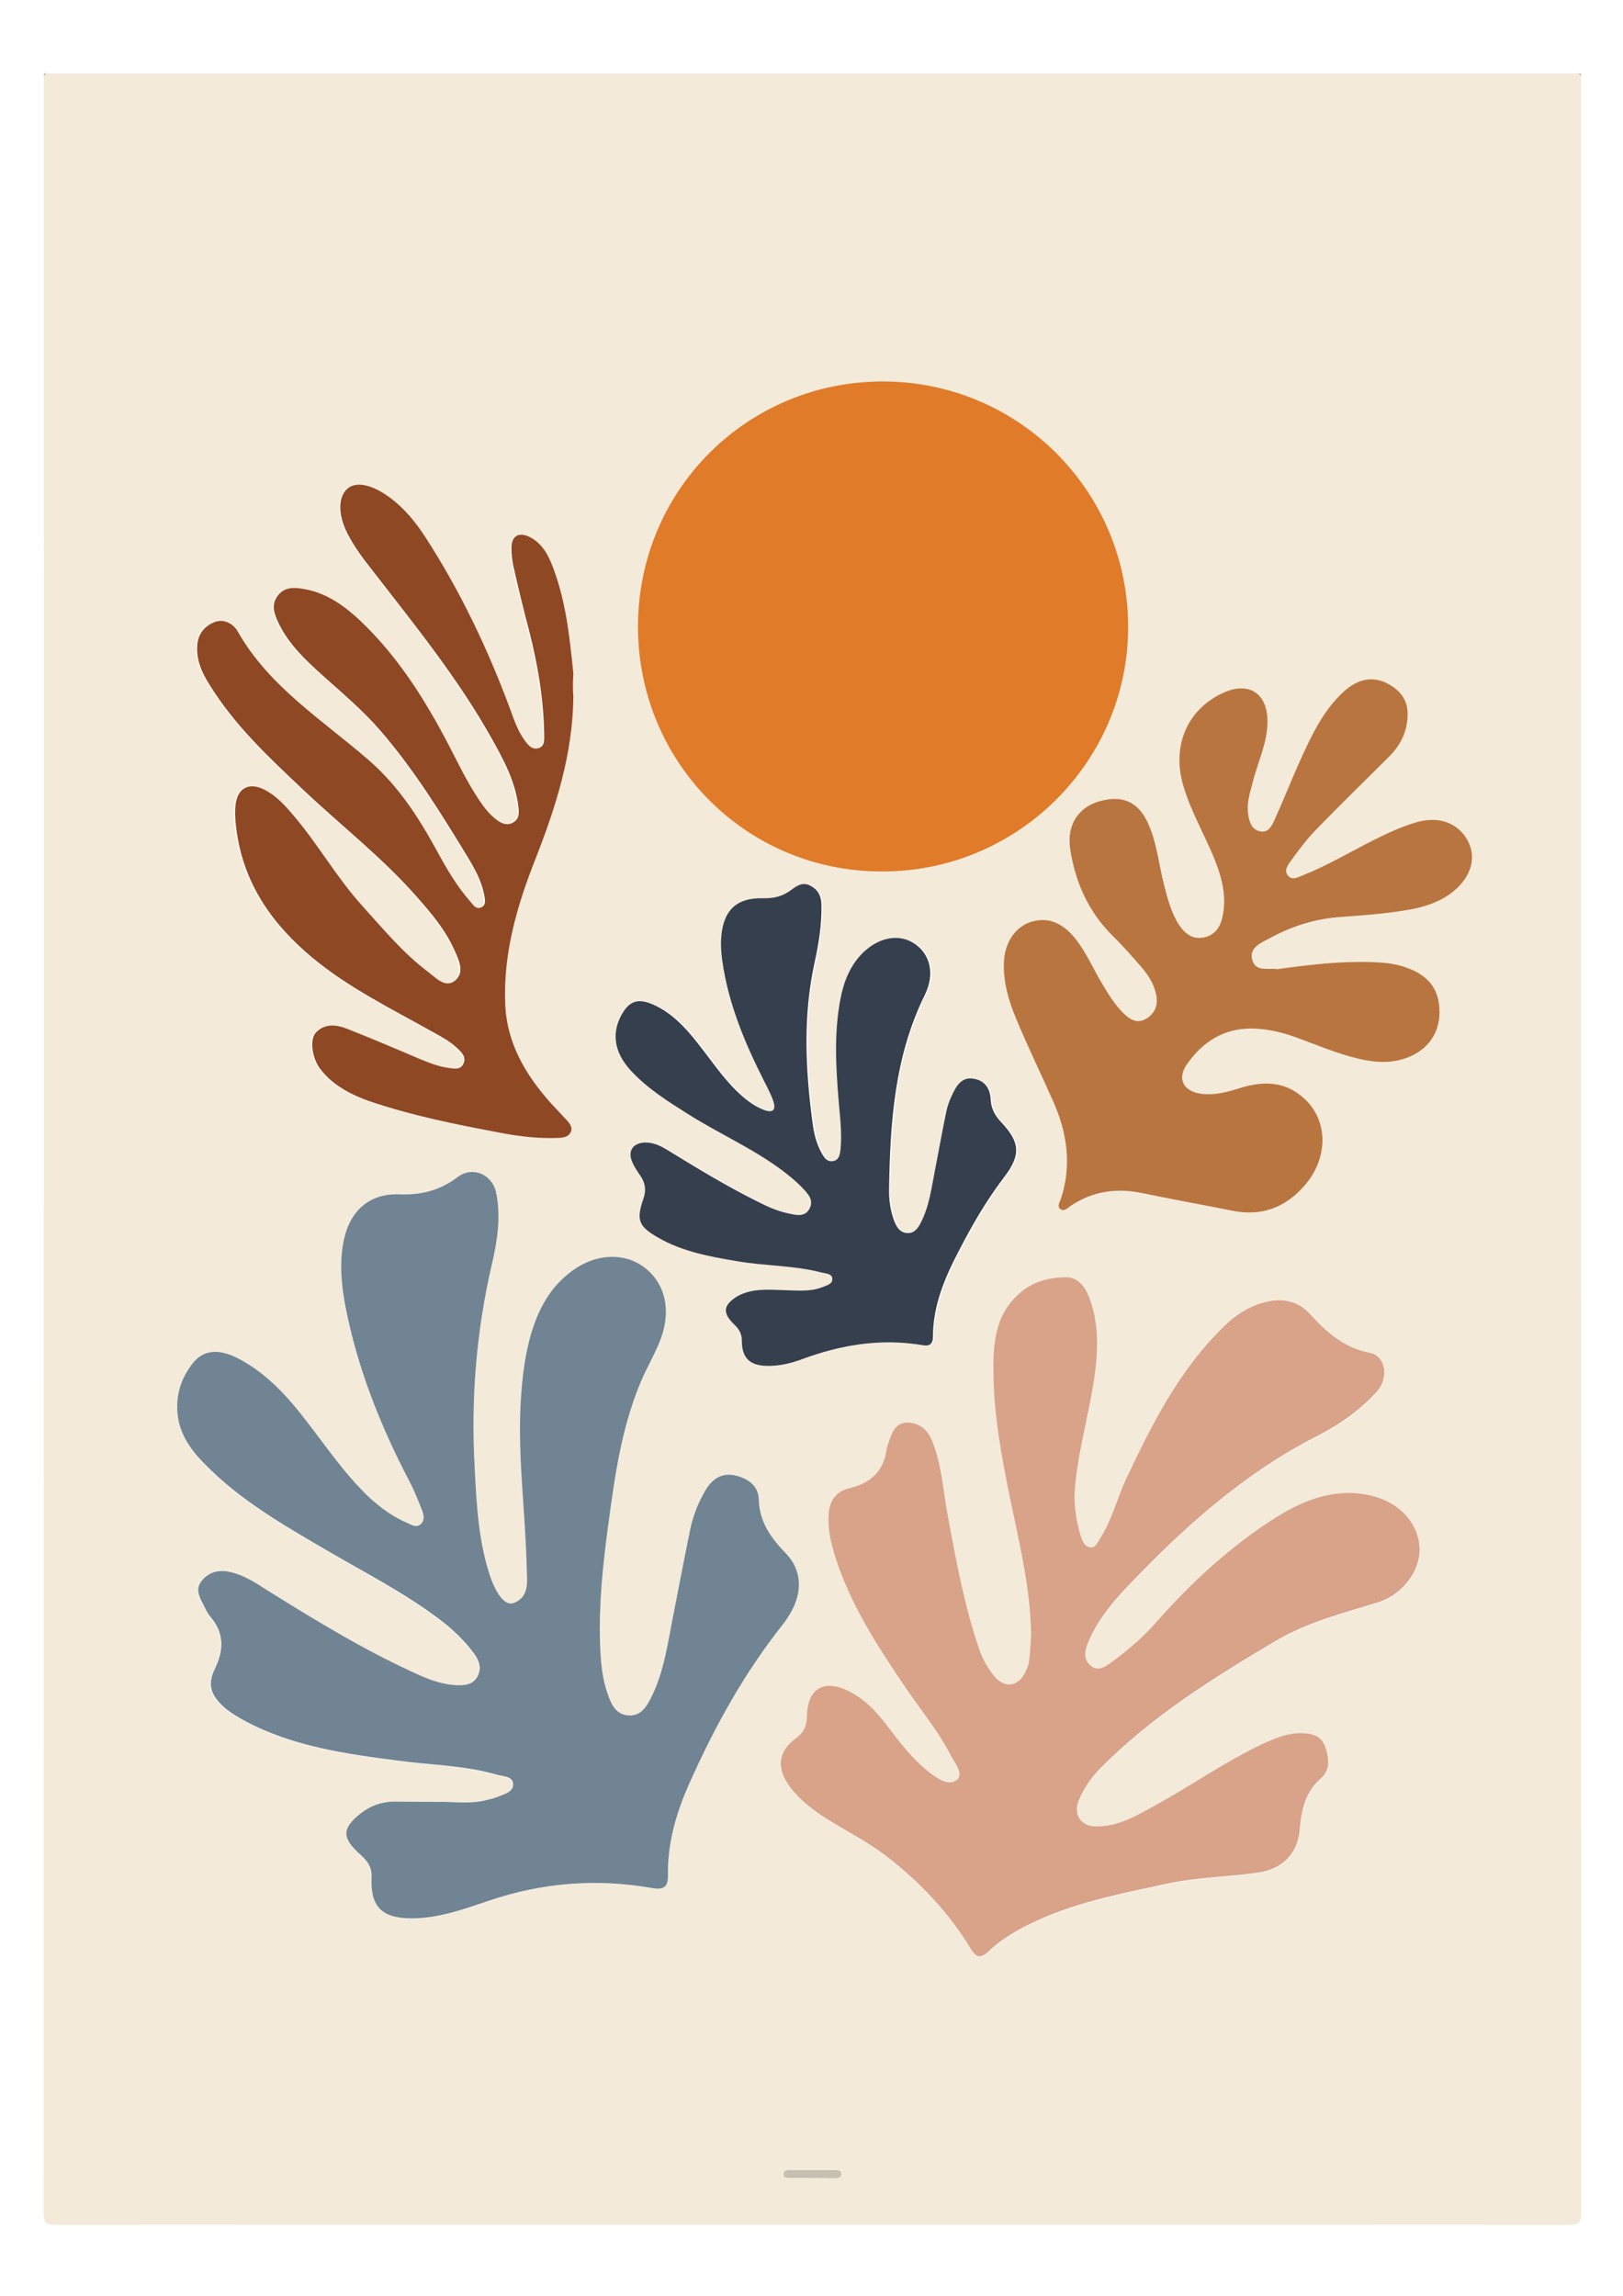
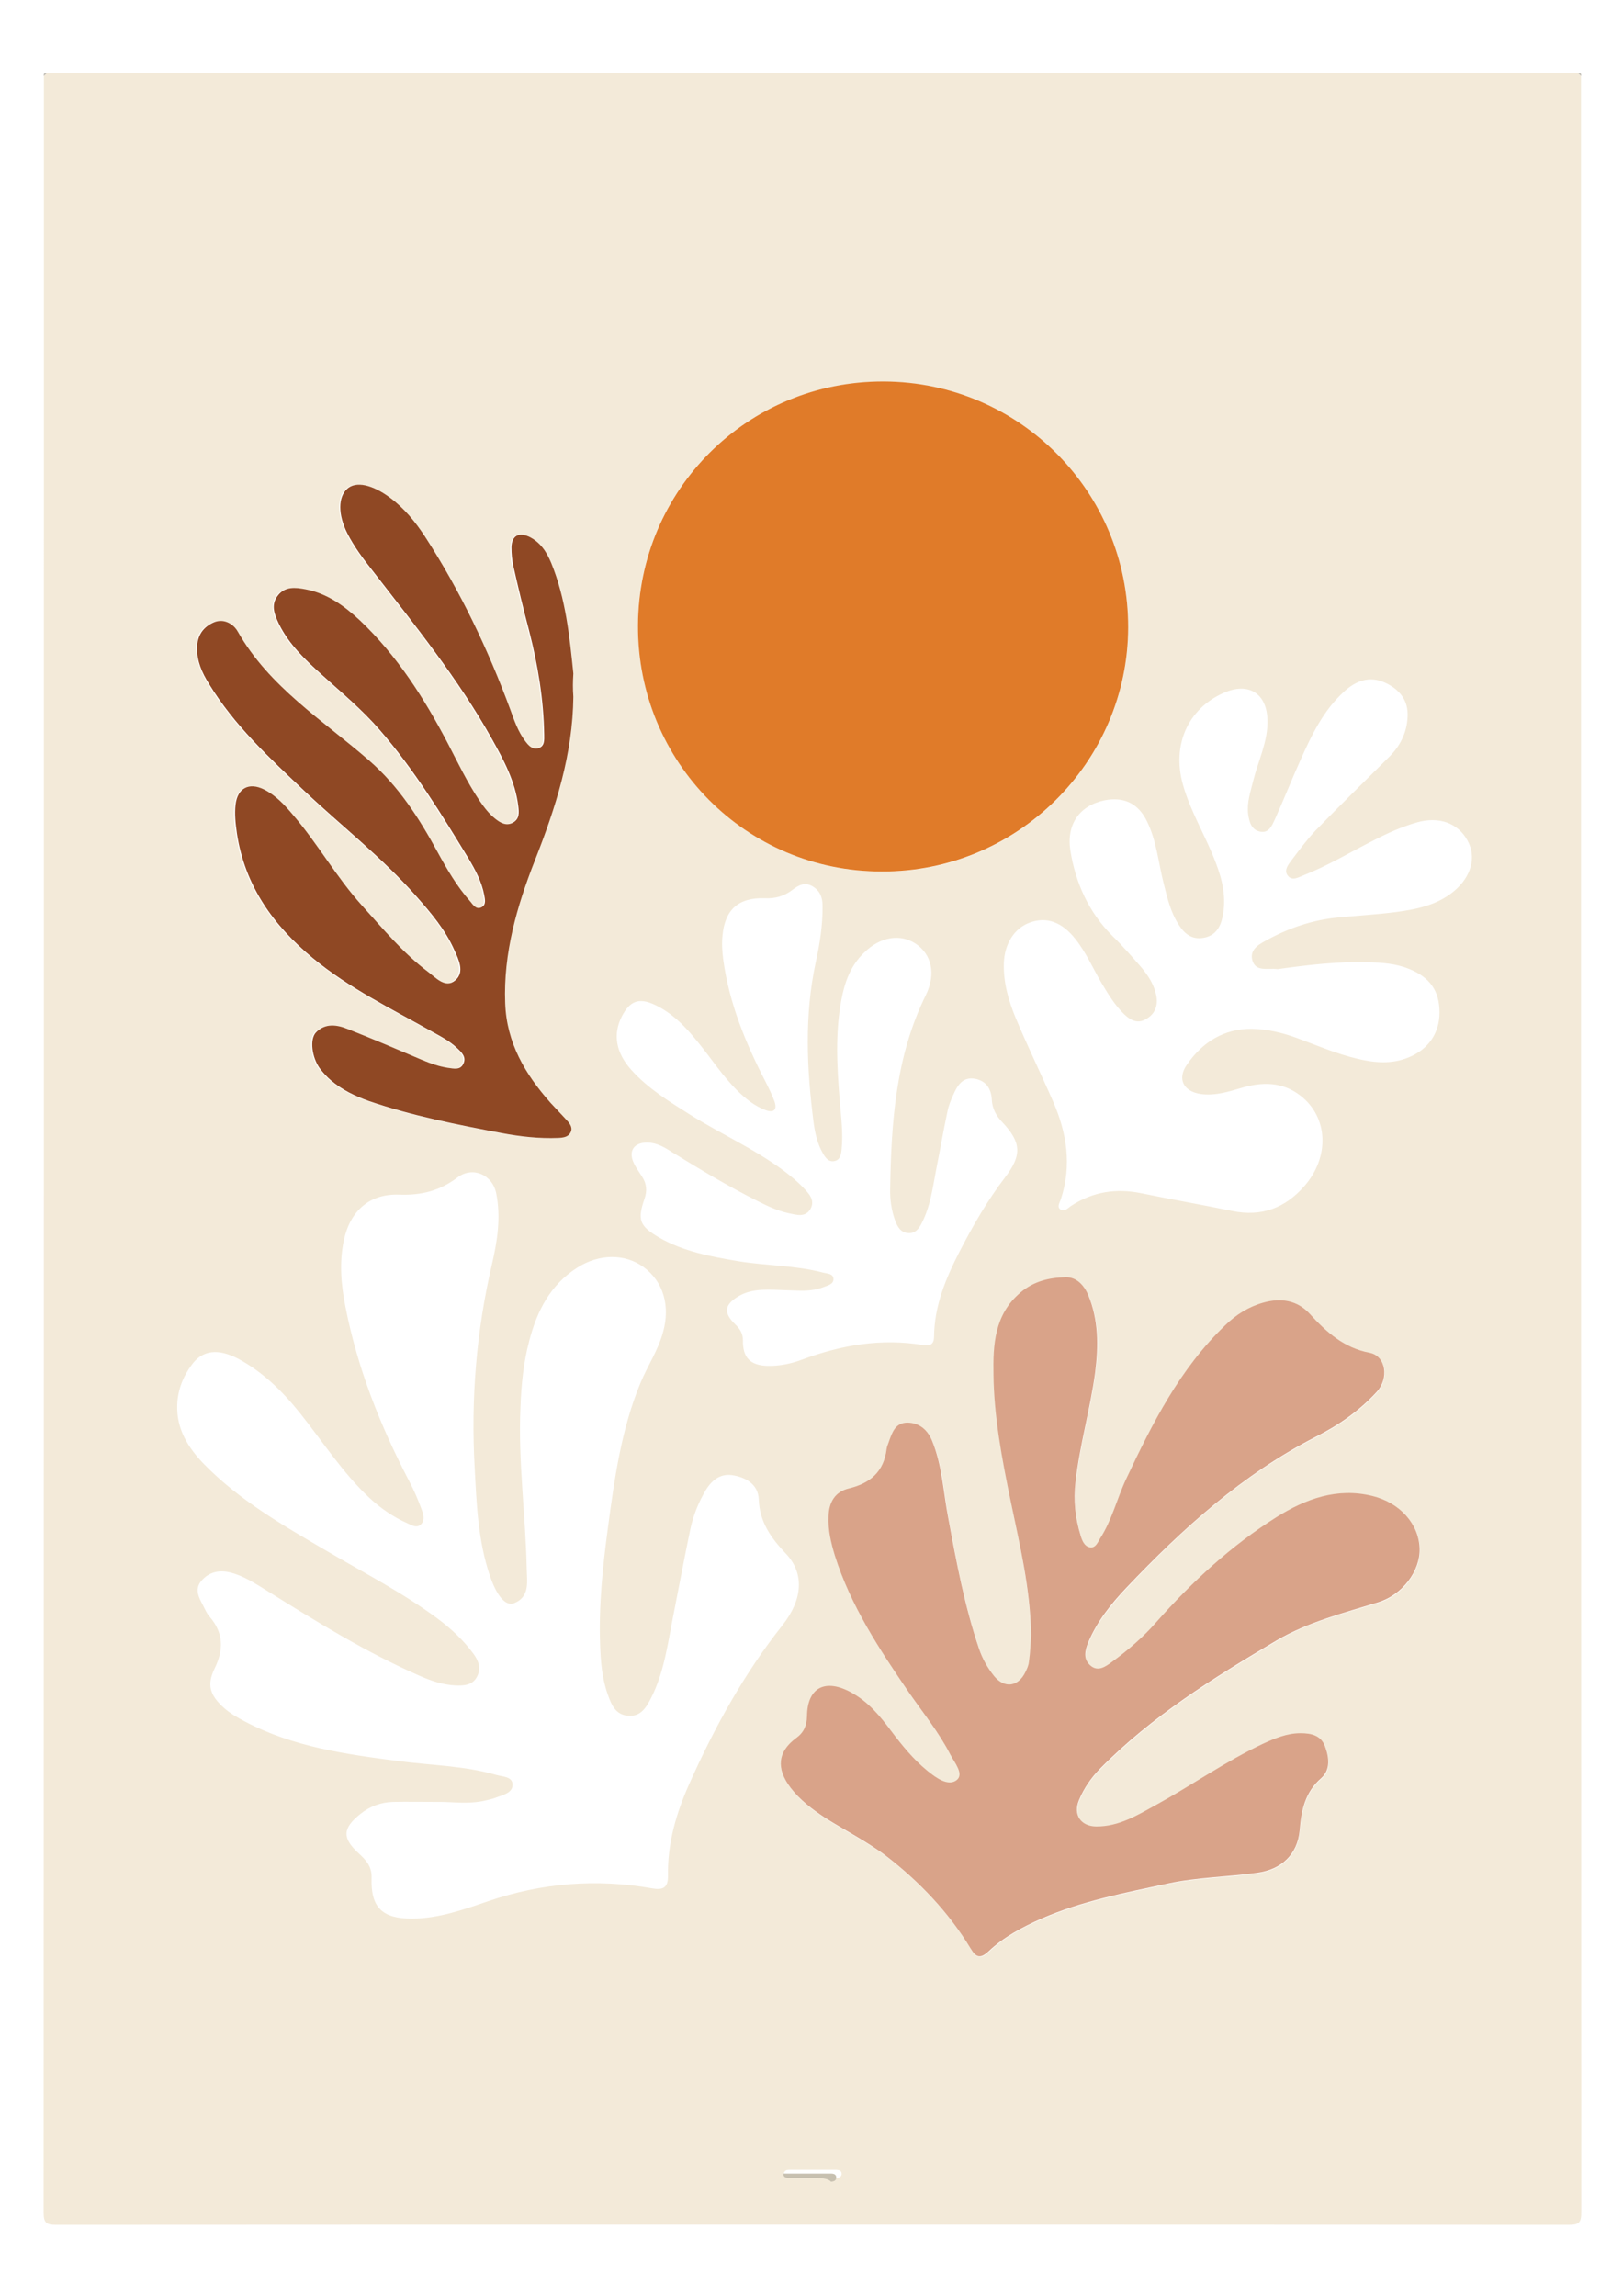
<svg xmlns="http://www.w3.org/2000/svg" id="Слой_1" x="0px" y="0px" viewBox="0 0 595.3 841.9" style="enable-background:new 0 0 595.3 841.9;" xml:space="preserve">
  <style type="text/css"> .st0{fill:#F3EAD9;} .st1{fill:#C1BDB5;} .st2{fill:#708493;} .st3{fill:#D9A389;} .st4{fill:#E07B29;} .st5{fill:#B9753F;} .st6{fill:#8F4824;} .st7{fill:#353F4D;} .st8{fill:#C7C0B0;} </style>
  <path class="st0" d="M579.9,27.9c0,261.1,0,522.2,0.1,783.4c0,3.7-0.8,4.6-4.6,4.6c-184.9-0.1-369.9-0.1-554.8,0 c-3.7,0-4.6-0.8-4.6-4.6c0.1-261.1,0.1-522.2,0.1-783.4c0.3-0.3,0.7-0.7,1-1c187.3,0,374.5,0,561.8,0 C579.2,27.3,579.6,27.6,579.9,27.9z M160.6,660.8c-6.4,0-11.4-0.1-16.4,0c-4.4,0.1-8.5,1.6-12,4.4c-6.6,5.3-6.8,8.8-0.6,14.5 c2.6,2.4,4.8,4.7,4.7,8.8c-0.4,10.9,3.8,15.1,14.7,15.1c9.8,0,19-3.3,28.1-6.4c19.6-6.7,39.7-8.3,60.1-4.7c4,0.7,5.9-0.2,5.8-4.7 c-0.2-11.9,3.1-23.1,7.9-33.8c9.2-20.6,20-40.2,34.1-58c7.5-9.5,8.1-19.1,1.2-26.3c-5.5-5.8-9.6-11.6-9.9-19.9 c-0.2-5.1-4.2-7.8-9-8.7c-4.7-1-8,1.4-10.4,5.3c-2.7,4.5-4.6,9.3-5.7,14.4c-2.1,10.1-4,20.2-6,30.4c-2.2,10.8-3.4,21.8-8.5,31.7 c-1.7,3.3-3.7,6.6-8.1,6.3c-4.7-0.2-6.3-3.9-7.6-7.6c-2.2-6-2.7-12.4-2.9-18.7c-0.5-14.4,1-28.6,2.9-42.8c2.4-18,4.9-36,11.9-52.9 c2.6-6.3,6.5-12,8.3-18.7c2.7-9.6,0.1-18.5-7.1-23.8c-6.8-5-16.3-5-24.4,0.2c-9.9,6.3-14.8,16-17.6,26.9c-2.1,7.9-2.9,16-3.2,24.2 c-0.9,19.9,1.9,39.6,2.3,59.4c0.1,4.6,1.2,10.2-4.6,12.5c-3.2,1.3-6.5-2.8-9-10.3c-4.3-12.8-4.8-26.2-5.5-39.4 c-1.4-25.1,0.6-49.9,6.3-74.4c2-8.5,3.4-17.4,1.6-26.2c-1.4-6.9-8.7-10-14.2-5.8c-6.5,4.9-13.3,6.6-21.4,6.3 c-10.9-0.4-18,6-20.3,16.8c-1.7,8.2-1,16.3,0.6,24.3c4.4,22.6,12.8,43.7,23.4,64c1.8,3.4,3.3,6.9,4.6,10.5c0.6,1.6,1.2,3.7-0.2,5.2 c-1.6,1.7-3.5,0.4-5.1-0.3c-5.2-2.3-9.8-5.5-14-9.4c-9.8-9.2-17-20.5-25.3-30.9c-6.4-8-13.6-15.1-22.7-20c-7.3-3.8-13-3.3-17,2.1 c-3.2,4.3-5.2,9.2-5.4,14.8c-0.3,8.9,4,15.7,9.8,21.7c13.1,13.4,29.2,22.6,45.1,31.9c13.6,8,27.7,15.2,40.5,24.7 c5,3.7,9.5,7.9,13.2,12.9c1.8,2.4,3,5.3,1.4,8.4c-1.6,3.2-4.7,3.4-7.8,3.3c-4.7-0.2-9.1-1.7-13.4-3.6c-19.6-8.6-37.7-19.8-55.8-31.1 c-4.4-2.7-8.7-5.6-13.8-6.8c-4-0.9-7.6-0.1-10.4,3.2c-2.5,3-0.9,6,0.6,8.8c0.8,1.5,1.4,3.1,2.5,4.3c5.1,5.9,5.2,12.1,1.8,19 c-2.9,6-1.7,9.7,3.2,14.2c2.4,2.2,5.1,3.7,7.9,5.2c17.6,9.3,36.9,12,56.2,14.5c12,1.6,24.3,1.7,36,5.1c2.3,0.7,5.9,0.5,6,3.5 c0.1,3-3.3,3.8-5.8,4.7c-1.2,0.5-2.5,0.8-3.8,1.1C172.1,661.8,165.6,660.7,160.6,660.8z M378.2,599.6c-0.2,2.7-0.3,6.4-0.7,10 c-0.1,1.3-0.7,2.6-1.3,3.8c-2.6,5.4-7.7,6.1-11.5,1.4c-2.4-3-4.3-6.4-5.5-10c-5.3-15.6-8.3-31.8-11.3-48c-1.7-9.4-2.1-19.2-5.9-28.2 c-1.6-3.9-4.5-6.7-9-6.7c-4.5-0.1-5.7,3.4-6.8,6.8c-0.3,0.9-0.8,1.9-0.9,2.9c-1,8.2-5.9,12.6-13.7,14.4c-5.3,1.2-7.4,5.2-7.6,10.4 c-0.1,4.9,0.9,9.6,2.3,14.2c5.8,18.5,16.4,34.5,27.2,50.3c5.2,7.5,11,14.6,15.2,22.8c1.5,2.9,5.1,7.1,2.3,9.3 c-3.1,2.4-7.5-0.9-10.6-3.3c-5.2-4.2-9.4-9.4-13.4-14.7c-4.1-5.5-8.4-10.7-14.6-14.1c-9.6-5.3-16.1-1.8-16.3,8.7c0,3.4-1.1,5.9-4,8 c-6.8,5-7.3,11.2-2.1,18.1c3.5,4.6,7.9,8,12.7,11.1c7.4,4.8,15.4,8.7,22.4,14c12.3,9.5,23,20.7,31.1,34.1c2,3.3,3.6,3.6,6.5,0.9 c5.6-5.3,12.4-9,19.4-12c14.9-6.5,30.7-9.5,46.5-12.9c10.8-2.3,21.8-2.4,32.6-3.9c9-1.2,14.8-6.8,15.6-15.5c0.6-7.3,1.9-14,7.9-19.2 c3.5-3,2.9-7.7,1.4-11.7c-1.5-4-5.1-4.8-9-4.8c-5,0-9.4,1.9-13.8,3.9c-13.6,6.3-25.9,15.1-39,22.3c-7,3.8-13.8,8.2-22.2,8 c-5.6-0.1-8.4-4.2-6.3-9.5c1.8-4.4,4.3-8.2,7.7-11.6c19-19.3,41.7-33.4,64.8-47.1c11.6-6.9,24.5-10.1,37.3-14 c9.1-2.8,15.4-11.6,15.2-19.6c-0.2-9.1-7.2-16.9-17.3-19.4c-13-3.2-24.5,1-35.1,7.7c-16.7,10.5-31.1,23.8-44.2,38.6 c-4.9,5.5-10.4,10.3-16.3,14.6c-2.3,1.7-5,3.6-7.7,1.4c-2.9-2.3-2.2-5.5-0.9-8.7c3.2-7.7,8.4-14,13.9-19.9 c20.5-21.7,42.5-41.6,69.5-55.4c8.3-4.2,16-9.5,22.4-16.5c4.5-5,3.4-13.1-2.6-14.3c-9.6-1.9-15.9-7.6-22-14.3 c-4.6-5.1-10.6-5.9-17-4.1c-5.4,1.5-10,4.5-14,8.3c-16.6,15.9-26.8,35.9-36.3,56.3c-3.4,7.2-5.2,15.1-9.6,21.9 c-0.9,1.5-1.7,3.7-3.9,3.2c-2-0.4-2.7-2.4-3.2-4.2c-2-6.4-2.7-13-1.9-19.7c1.5-13.6,5.4-26.7,7.2-40.2c1.3-9.6,1.4-19.3-2.6-28.5 c-1.6-3.7-4.4-6.5-8.2-6.4c-6,0.1-11.7,1.5-16.6,5.6c-9.5,8.1-10.1,19.4-9.9,30.2c0.3,15.4,3.1,30.7,6.2,45.8 C373.9,566.1,377.8,582.1,378.2,599.6z M234,229.4c-0.2,49.9,39.6,90.1,89.4,90.3c49.7,0.2,90.3-40.1,90.4-89.5 c0.1-49.7-39.9-90-89.6-90.2C274.2,139.7,234.1,179.5,234,229.4z M468.6,355.4c-3.6-0.5-8.1,1.2-9.3-3.4c-1-4.2,3.1-6,6-7.6 c7.8-4.2,16.2-7,25.1-7.9c7.1-0.7,14.3-1.1,21.4-2c7.6-1,15.2-2.5,21.4-7.6c6.5-5.4,8.4-12.6,5.1-18.6c-3.5-6.5-10.5-9-18.6-6.7 c-5.6,1.6-10.9,4-16.1,6.7c-8.5,4.3-16.6,9.2-25.5,12.7c-1.8,0.7-4,2.1-5.6,0.3c-1.8-2,0-4.2,1.2-5.8c2.8-3.7,5.6-7.5,8.8-10.9 c8.9-9.2,18.1-18.1,27.2-27.2c4.3-4.3,6.7-9.7,6.6-15.7c-0.1-5.5-3.5-9.2-8.4-11.4c-5.8-2.6-10.8-0.5-15.1,3.5 c-7.4,6.8-11.7,15.7-15.7,24.7c-3.3,7.3-6.2,14.7-9.5,22c-1,2.1-2.1,5.1-5.3,4.5c-3.3-0.6-4.1-3.6-4.5-6.5 c-0.5-4.3,0.9-8.2,1.9-12.3c1.8-7.2,5.3-14.1,5.2-21.8c-0.1-10.1-6.9-14.4-16.1-10.3c-13.2,5.9-19,19.2-14.9,33.7 c2.8,10,8.4,18.9,12,28.5c2.5,6.4,4,13.1,2.5,20c-0.8,3.9-2.8,6.9-6.9,7.6c-4.2,0.8-7-1.4-9.1-4.7c-3-4.6-4.2-9.7-5.5-14.9 c-2-7.7-2.6-15.8-6.2-23.1c-3.2-6.6-8.5-9.1-15.6-7.7c-9.1,1.9-14,8.8-12.5,18.4c1.9,11.9,6.7,22.6,15.4,31.3 c3.7,3.6,7.1,7.5,10.5,11.4c2.7,3.2,5,6.7,5.7,11c0.5,3.5-0.7,6.3-3.8,8.1c-3.2,1.9-5.8,0.4-8.1-1.8c-3.4-3.3-5.8-7.3-8.2-11.3 c-3.2-5.4-5.7-11.3-9.7-16.3c-4.9-6.2-10.5-8.2-16.6-6c-5.7,2-9.4,7.8-9.6,15c-0.2,7,1.7,13.6,4.3,19.9c4.3,10.3,9.2,20.3,13.7,30.6 c5.1,11.6,7,23.6,2.9,36c-0.4,1.2-1.5,2.7-0.2,3.7c1.5,1.1,2.8-0.5,4-1.3c8-5.2,16.5-6.5,25.8-4.6c11.1,2.3,22.2,4.2,33.3,6.5 c10.7,2.2,19.4-1.1,26.4-9.1c9.4-10.7,8.8-25.3-1.4-33.2c-6.7-5.2-14.2-5.1-21.8-2.8c-4.8,1.4-9.6,2.9-14.7,2.2 c-6.4-0.9-8.8-5.5-5.2-10.7c5.7-8.3,13.6-13.3,23.9-13.2c5.6,0.1,11.2,1.4,16.6,3.4c7.3,2.7,14.5,5.8,22.2,7.6 c6.3,1.5,12.5,2,18.6-0.5c7.2-2.9,11.4-8.8,11.4-16.5c0-7.9-3.5-12.9-11.2-16c-4.7-1.9-9.7-2.3-14.7-2.4 C490.7,352.5,479.5,353.9,468.6,355.4z M210.3,255.5c-0.1-2.8-0.1-5.7-0.4-8.5c-1.4-13.8-2.8-27.5-8.1-40.5c-1.7-4.1-4-7.8-8.2-9.7 c-3.8-1.8-6.2-0.3-6.4,3.9c-0.1,2.3,0.1,4.7,0.7,6.9c1.8,8,3.8,15.9,5.8,23.8c3.3,12.5,5.3,25.1,5.5,38c0,1.9,0.3,4.4-2.2,5 c-2.2,0.6-3.7-1.2-4.9-2.8c-2.4-3.4-3.8-7.4-5.3-11.3c-8.2-22.3-18.3-43.6-31.3-63.5c-3.5-5.5-7.7-10.5-13-14.4 c-6.4-4.7-12.3-6-15.5-3.2c-3.4,2.9-3.4,9.5,0,16.4c2.5,4.9,5.8,9.3,9.2,13.6c15.5,20,31.5,39.7,43.9,61.9 c4.3,7.7,8.5,15.5,9.6,24.5c0.3,2.4,0.6,4.8-2,6.1c-2.4,1.3-4.5,0.1-6.4-1.4c-2.3-1.9-4.2-4.3-5.9-6.8c-4.5-6.7-7.9-13.9-11.6-21 c-8.6-16.4-18.5-32-32.1-44.9c-5.7-5.4-12-10-20.1-11.5c-3.7-0.7-7.5-1.1-10.1,2.3c-2.6,3.4-1.2,7,0.4,10.4 c3.6,7.5,9.6,13.1,15.7,18.6c7.3,6.6,14.9,12.8,21.3,20.3c12.6,14.6,22.6,30.9,32.6,47.2c2.5,4.1,4.8,8.4,5.7,13.3 c0.3,1.6,0.8,3.6-1,4.5c-1.9,1-3-0.9-4.1-2.1c-4.9-5.5-8.6-11.8-12.1-18.3c-6.7-12.4-14.2-24.1-25-33.4 c-17-14.8-36.6-26.9-48.2-47.3c-1.5-2.6-5-4.9-8.7-3.4c-4,1.7-6.2,4.9-6.2,9.4c0,4.9,1.9,9.1,4.3,13.1c9.3,15.3,22.2,27.3,35.1,39.4 c13.7,12.9,28.6,24.5,41.1,38.7c5.3,6,10.5,12.1,13.8,19.5c1.6,3.6,3.8,8.2,0.4,11.2c-3.6,3.1-7.1-0.9-10-3.1 c-9.2-6.9-16.6-15.8-24.3-24.4c-9.3-10.3-16.1-22.5-25.1-33c-3.2-3.7-6.4-7.3-10.8-9.5c-5.4-2.7-9.6-0.5-10.4,5.6 c-0.4,3.5-0.1,7,0.5,10.5c2.9,19.2,13.3,33.7,27.9,45.8c13.2,11,28.5,18.4,43.3,26.7c3.3,1.9,6.8,3.6,9.6,6.3 c1.6,1.5,3.4,3.2,2.3,5.6c-1.1,2.5-3.5,1.9-5.7,1.6c-3.3-0.5-6.5-1.6-9.5-2.9c-9.1-3.8-18.1-7.7-27.2-11.3 c-3.9-1.5-8.3-2.2-11.7,1.2c-2.4,2.4-1.5,9.1,1.4,13.2c1.2,1.6,2.6,3.1,4.1,4.4c4.1,3.5,8.9,5.9,14,7.6c15.8,5.5,32.2,8.6,48.5,11.7 c6.9,1.3,13.8,2.1,20.9,1.8c1.8-0.1,3.9-0.2,4.6-2.3c0.7-1.8-0.6-3.2-1.7-4.4c-1.9-2.1-3.9-4.1-5.8-6.2c-9.3-10.4-16.1-22-16.6-36.5 c-0.7-18.4,4.3-35.6,10.9-52.4C203.8,296.2,210,276.6,210.3,255.5z M289.6,473.2c-7.5-0.2-13.4-1-18.8,2.2c-5.1,3.1-5.5,6-1.2,10.2 c1.8,1.7,2.9,3.4,2.9,6c-0.1,6.3,2.7,9.1,9,9.3c4.4,0.1,8.7-0.8,12.7-2.3c14.5-5.4,29.2-7.9,44.6-5.3c2.5,0.4,3.8-0.5,3.8-3.1 c0.1-11.3,4.3-21.4,9.4-31.3c4.9-9.5,10.2-18.7,16.7-27.2c6.2-8.1,5.9-12.8-1.1-20.2c-2.2-2.3-3.6-4.9-3.8-8c-0.2-4.2-2-7.1-6.2-7.9 c-4.6-0.8-6.5,2.6-8,6c-0.9,2-1.7,4-2.1,6.1c-1.5,7-2.7,14.1-4.1,21.1c-1.3,6.7-2.1,13.5-5.3,19.7c-1,2-2.3,3.8-4.8,3.7 c-2.8-0.1-4-2.1-4.9-4.4c-1.4-3.8-2-7.8-1.9-11.8c0.4-24.4,2-48.6,13.1-71.1c3.8-7.8,2.1-14.9-3.7-18.8c-5.7-3.8-13.1-2.6-19,3.3 c-4.9,4.7-7.1,10.8-8.3,17.3c-2.3,12.2-1.6,24.6-0.6,36.9c0.5,6,1.3,11.9,0.7,17.9c-0.2,1.8-0.5,3.9-2.7,4.3 c-2.1,0.4-3.3-1.3-4.2-2.9c-2-3.5-2.9-7.5-3.4-11.4c-2.5-19.6-3.4-39.1,0.8-58.6c1.5-6.8,2.6-13.7,2.5-20.8c0-3.1-1-5.5-3.7-7.1 c-2.8-1.6-5.1-0.4-7.3,1.3c-3,2.3-6.3,3.3-10.2,3.1c-9.6-0.3-14.6,4.1-15.5,13.7c-0.3,3-0.1,6,0.3,9c2.2,15.9,8.2,30.5,15.5,44.6 c1.2,2.4,2.4,4.8,3.3,7.3c1,3-0.3,4.2-3.3,3.1c-4-1.5-7.2-4.1-10.2-7c-5.5-5.4-9.7-11.9-14.5-17.8c-4.5-5.6-9.4-10.8-16.1-13.9 c-5.7-2.6-9-1.3-11.9,4.3c-3.4,6.6-2.2,13.4,3.5,19.7c6.1,6.8,13.8,11.5,21.4,16.3c11.3,7.1,23.5,12.5,34.3,20.5 c2.5,1.9,5,3.9,7.2,6.2c2,2.1,4.6,4.6,2.8,7.9c-1.9,3.3-5.2,2.2-8.1,1.6c-4.1-0.9-7.9-2.7-11.6-4.6c-10.6-5.3-20.7-11.4-30.8-17.6 c-2.8-1.8-5.7-3.6-9.2-3.7c-5.2-0.1-7.3,3.2-5,7.8c0.8,1.6,1.9,3.1,2.9,4.7c1.7,2.6,1.9,5.2,0.9,8.1c-2.7,7.8-1.8,10,5.3,14.2 c9,5.2,19,7,29,8.7c10.3,1.7,21,1.5,31.2,4.2c1.5,0.4,3.8,0.3,3.8,2.4c0,1.9-2.1,2.3-3.6,2.9C297.2,473.9,292.5,473.2,289.6,473.2z M297.8,798.7c3,0,6,0,9,0c0.9,0,1.7-0.3,1.9-1.3c0.1-1.4-0.9-1.6-1.9-1.7c-5.8,0-11.6,0-17.4,0c-0.8,0-1.7,0.3-1.9,1.3 c-0.1,1.4,0.9,1.6,1.9,1.6C292.2,798.8,295,798.7,297.8,798.7z" />
  <path class="st1" d="M17.1,26.9c-0.3,0.3-0.7,0.7-1,1C15.9,27.1,16.2,26.7,17.1,26.9z" />
  <path class="st1" d="M579.9,27.9c-0.3-0.3-0.7-0.7-1-1C579.8,26.7,580.1,27.1,579.9,27.9z" />
-   <path class="st2" d="M160.6,660.8c5-0.2,11.6,1,18-0.7c1.3-0.3,2.6-0.6,3.8-1.1c2.5-1,5.9-1.8,5.8-4.7c-0.1-3-3.7-2.8-6-3.5 c-11.8-3.4-24-3.5-36-5.1c-19.3-2.5-38.7-5.2-56.2-14.5c-2.8-1.5-5.5-3.1-7.9-5.2c-4.9-4.5-6.1-8.3-3.2-14.2c3.3-6.9,3.3-13-1.8-19 c-1.1-1.2-1.7-2.8-2.5-4.3c-1.5-2.8-3.1-5.8-0.6-8.8c2.7-3.3,6.3-4.1,10.4-3.2c5.1,1.1,9.4,4,13.8,6.8 c18.1,11.3,36.3,22.4,55.8,31.1c4.3,1.9,8.7,3.4,13.4,3.6c3.1,0.1,6.1-0.1,7.8-3.3c1.6-3.1,0.4-6-1.4-8.4c-3.7-5-8.2-9.2-13.2-12.9 c-12.7-9.5-26.8-16.7-40.5-24.7c-15.9-9.3-32.1-18.5-45.1-31.9C69,530.8,64.7,524,65,515.1c0.2-5.6,2.1-10.4,5.4-14.8 c4-5.3,9.7-5.9,17-2.1c9.2,4.8,16.3,12,22.7,20c8.3,10.4,15.6,21.7,25.3,30.9c4.2,3.9,8.8,7.2,14,9.4c1.6,0.7,3.4,2,5.1,0.3 c1.4-1.5,0.9-3.6,0.2-5.2c-1.4-3.6-2.8-7.1-4.6-10.5c-10.6-20.3-19-41.4-23.4-64c-1.5-8-2.3-16.1-0.6-24.3 c2.3-10.8,9.4-17.2,20.3-16.8c8.1,0.3,14.9-1.4,21.4-6.3c5.5-4.2,12.8-1.1,14.2,5.8c1.8,8.8,0.4,17.7-1.6,26.2 c-5.7,24.5-7.7,49.3-6.3,74.4c0.7,13.3,1.3,26.6,5.5,39.4c2.5,7.5,5.8,11.6,9,10.3c5.7-2.3,4.7-8,4.6-12.5 c-0.4-19.8-3.2-39.5-2.3-59.4c0.4-8.2,1.2-16.3,3.2-24.2c2.8-10.9,7.7-20.6,17.6-26.9c8.1-5.1,17.6-5.2,24.4-0.2 c7.2,5.3,9.8,14.1,7.1,23.8c-1.9,6.6-5.7,12.4-8.3,18.7c-7.1,17-9.5,35-11.9,52.9c-1.9,14.2-3.4,28.4-2.9,42.8 c0.2,6.3,0.7,12.7,2.9,18.7c1.3,3.7,2.9,7.3,7.6,7.6c4.4,0.2,6.4-3,8.1-6.3c5.1-10,6.3-21,8.5-31.7c2-10.1,3.9-20.3,6-30.4 c1.1-5.1,3-9.9,5.7-14.4c2.4-3.9,5.7-6.2,10.4-5.3c4.7,1,8.8,3.6,9,8.7c0.2,8.4,4.4,14.2,9.9,19.9c6.9,7.2,6.3,16.8-1.2,26.3 c-14.1,17.8-24.9,37.4-34.1,58c-4.8,10.7-8.1,21.9-7.9,33.8c0.1,4.5-1.8,5.4-5.8,4.7c-20.4-3.6-40.4-2-60.1,4.7 c-9.1,3.1-18.3,6.4-28.1,6.4c-10.9,0-15.2-4.2-14.7-15.1c0.2-4.1-2-6.4-4.7-8.8c-6.2-5.7-6.1-9.2,0.6-14.5c3.5-2.8,7.6-4.3,12-4.4 C149.1,660.7,154.1,660.8,160.6,660.8z" />
  <path class="st3" d="M378.2,599.6c-0.3-17.5-4.3-33.5-7.6-49.6c-3.1-15.1-6-30.4-6.2-45.8c-0.2-10.9,0.3-22.1,9.9-30.2 c4.9-4.2,10.7-5.5,16.6-5.6c3.8-0.1,6.6,2.7,8.2,6.4c3.9,9.2,3.8,18.9,2.6,28.5c-1.8,13.5-5.7,26.6-7.2,40.2 c-0.8,6.7-0.1,13.3,1.9,19.7c0.5,1.7,1.3,3.8,3.2,4.2c2.2,0.5,3-1.7,3.9-3.2c4.4-6.8,6.2-14.7,9.6-21.9 c9.6-20.4,19.7-40.4,36.3-56.3c4-3.9,8.6-6.8,14-8.3c6.4-1.8,12.4-0.9,17,4.1c6.1,6.7,12.5,12.5,22,14.3c6,1.2,7.1,9.4,2.6,14.3 c-6.4,7-14.1,12.3-22.4,16.5c-26.9,13.8-48.9,33.7-69.5,55.4c-5.6,5.9-10.7,12.3-13.9,19.9c-1.3,3.2-2,6.3,0.9,8.7 c2.7,2.2,5.4,0.3,7.7-1.4c5.9-4.3,11.5-9.1,16.3-14.6c13.1-14.8,27.5-28.1,44.2-38.6c10.6-6.6,22.1-10.9,35.1-7.7 c10.1,2.5,17.1,10.3,17.3,19.4c0.2,8.1-6.2,16.8-15.2,19.6c-12.7,3.9-25.7,7.2-37.3,14c-23.1,13.7-45.8,27.8-64.8,47.1 c-3.3,3.4-5.9,7.2-7.7,11.6c-2.1,5.2,0.7,9.4,6.3,9.5c8.4,0.1,15.3-4.2,22.2-8c13.1-7.2,25.4-15.9,39-22.3c4.4-2,8.8-3.9,13.8-3.9 c4,0,7.5,0.8,9,4.8c1.5,4,2.1,8.6-1.4,11.7c-6,5.2-7.3,11.9-7.9,19.2c-0.8,8.7-6.6,14.3-15.6,15.5c-10.8,1.5-21.8,1.6-32.6,3.9 c-15.8,3.4-31.6,6.4-46.5,12.9c-7,3.1-13.8,6.7-19.4,12c-2.9,2.7-4.5,2.4-6.5-0.9c-8.1-13.4-18.8-24.6-31.1-34.1 c-7-5.3-15-9.3-22.4-14c-4.7-3.1-9.2-6.5-12.7-11.1c-5.2-6.9-4.7-13.1,2.1-18.1c2.9-2.1,3.9-4.6,4-8c0.1-10.6,6.7-14,16.3-8.7 c6.2,3.4,10.5,8.6,14.6,14.1c4,5.3,8.2,10.5,13.4,14.7c3.1,2.5,7.5,5.7,10.6,3.3c2.8-2.2-0.8-6.4-2.3-9.3 c-4.2-8.2-10-15.3-15.2-22.8c-10.8-15.8-21.4-31.8-27.2-50.3c-1.4-4.6-2.5-9.3-2.3-14.2c0.1-5.2,2.3-9.2,7.6-10.4 c7.8-1.9,12.7-6.2,13.7-14.4c0.1-1,0.6-1.9,0.9-2.9c1.2-3.4,2.4-6.8,6.8-6.8c4.5,0.1,7.4,2.8,9,6.7c3.7,9,4.1,18.8,5.9,28.2 c3,16.2,6,32.4,11.3,48c1.2,3.6,3.1,7,5.5,10c3.8,4.7,8.9,4,11.5-1.4c0.6-1.2,1.2-2.5,1.3-3.8C377.9,606,378,602.3,378.2,599.6z" />
  <path class="st4" d="M234,229.4c0.2-49.9,40.3-89.7,90.2-89.5c49.7,0.2,89.7,40.5,89.6,90.2c-0.1,49.4-40.7,89.7-90.4,89.5 C273.6,319.6,233.8,279.4,234,229.4z" />
-   <path class="st5" d="M468.6,355.4c10.9-1.5,22.1-2.9,33.5-2.6c5,0.1,10,0.5,14.7,2.4c7.7,3,11.2,8.1,11.2,16 c0,7.7-4.2,13.6-11.4,16.5c-6.2,2.5-12.4,2-18.6,0.5c-7.6-1.8-14.8-4.9-22.2-7.6c-5.4-2-10.9-3.3-16.6-3.4 c-10.3-0.1-18.2,4.9-23.9,13.2c-3.6,5.2-1.3,9.8,5.2,10.7c5.1,0.7,9.9-0.7,14.7-2.2c7.7-2.3,15.1-2.5,21.8,2.8 c10.2,7.9,10.8,22.5,1.4,33.2c-7,8-15.8,11.3-26.4,9.1c-11.1-2.2-22.2-4.2-33.3-6.5c-9.3-1.9-17.9-0.6-25.8,4.6 c-1.2,0.8-2.5,2.4-4,1.3c-1.3-1-0.2-2.5,0.2-3.7c4.1-12.4,2.3-24.4-2.9-36c-4.5-10.2-9.4-20.2-13.7-30.6c-2.6-6.3-4.5-12.9-4.3-19.9 c0.2-7.2,3.9-13,9.6-15c6.1-2.1,11.7-0.1,16.6,6c4,5,6.5,10.9,9.7,16.3c2.4,4,4.8,8,8.2,11.3c2.3,2.2,4.9,3.7,8.1,1.8 c3-1.8,4.3-4.6,3.8-8.1c-0.7-4.3-2.9-7.8-5.7-11c-3.4-3.9-6.8-7.8-10.5-11.4c-8.7-8.7-13.5-19.3-15.4-31.3 c-1.6-9.6,3.3-16.6,12.5-18.4c7.1-1.5,12.4,1.1,15.6,7.7c3.6,7.3,4.2,15.4,6.2,23.1c1.3,5.2,2.6,10.3,5.5,14.9 c2.2,3.3,5,5.5,9.1,4.7c4.1-0.8,6.1-3.8,6.9-7.6c1.5-6.9,0-13.6-2.5-20c-3.7-9.6-9.2-18.5-12-28.5c-4.1-14.5,1.7-27.7,14.9-33.7 c9.2-4.1,16,0.2,16.1,10.3c0.1,7.7-3.3,14.5-5.2,21.8c-1,4-2.5,8-1.9,12.3c0.4,2.9,1.2,5.9,4.5,6.5c3.1,0.6,4.3-2.3,5.3-4.5 c3.3-7.3,6.2-14.7,9.5-22c4.1-9,8.3-17.9,15.7-24.7c4.3-3.9,9.3-6,15.1-3.5c4.9,2.2,8.4,5.9,8.4,11.4c0.1,6-2.3,11.4-6.6,15.7 c-9.1,9.1-18.3,18-27.2,27.2c-3.2,3.3-6,7.1-8.8,10.9c-1.2,1.7-3,3.8-1.2,5.8c1.6,1.8,3.7,0.4,5.6-0.3c8.8-3.5,17-8.4,25.5-12.7 c5.2-2.6,10.5-5.1,16.1-6.7c8.1-2.3,15.1,0.3,18.6,6.7c3.3,6,1.5,13.2-5.1,18.6c-6.2,5.1-13.8,6.6-21.4,7.6c-7.1,1-14.2,1.4-21.4,2 c-8.9,0.8-17.3,3.6-25.1,7.9c-3,1.6-7.1,3.3-6,7.6C460.5,356.6,465,354.9,468.6,355.4z" />
  <path class="st6" d="M210.3,255.5c-0.2,21.1-6.5,40.7-14.1,60c-6.6,16.8-11.6,34-10.9,52.4c0.5,14.5,7.3,26,16.6,36.5 c1.9,2.1,3.9,4.1,5.8,6.2c1.1,1.2,2.4,2.7,1.7,4.4c-0.8,2-2.8,2.2-4.6,2.3c-7,0.3-14-0.5-20.9-1.8c-16.4-3.1-32.7-6.3-48.5-11.7 c-5.1-1.8-9.9-4.1-14-7.6c-1.5-1.3-2.9-2.8-4.1-4.4c-2.9-4-3.8-10.7-1.4-13.2c3.4-3.5,7.8-2.8,11.7-1.2c9.2,3.6,18.2,7.5,27.2,11.3 c3.1,1.3,6.2,2.4,9.5,2.9c2.2,0.3,4.6,0.9,5.7-1.6c1.1-2.4-0.7-4.1-2.3-5.6c-2.8-2.7-6.2-4.4-9.6-6.3c-14.8-8.3-30.1-15.8-43.3-26.7 c-14.6-12.1-25-26.6-27.9-45.8c-0.5-3.5-0.9-7-0.5-10.5c0.7-6.1,4.9-8.3,10.4-5.6c4.4,2.2,7.7,5.8,10.8,9.5 c9,10.5,15.8,22.7,25.1,33c7.7,8.5,15,17.4,24.3,24.4c2.9,2.2,6.4,6.2,10,3.1c3.5-3,1.3-7.5-0.4-11.2c-3.3-7.4-8.5-13.5-13.8-19.5 c-12.5-14.2-27.4-25.8-41.1-38.7C98.9,278,85.9,266,76.6,250.7c-2.5-4-4.4-8.2-4.3-13.1c0-4.5,2.2-7.7,6.2-9.4 c3.7-1.5,7.2,0.7,8.7,3.4c11.6,20.4,31.2,32.5,48.2,47.3c10.8,9.4,18.3,21.1,25,33.4c3.5,6.4,7.2,12.8,12.1,18.3 c1,1.2,2.1,3.1,4.1,2.1c1.8-0.9,1.3-2.9,1-4.5c-0.9-4.8-3.2-9.1-5.7-13.3c-10-16.4-20-32.7-32.6-47.2c-6.5-7.5-14-13.7-21.3-20.3 c-6.1-5.5-12-11.1-15.7-18.6c-1.6-3.4-3.1-6.9-0.4-10.4c2.6-3.4,6.4-3,10.1-2.3c8,1.5,14.3,6.1,20.1,11.5 c13.6,12.9,23.5,28.5,32.1,44.9c3.7,7.1,7.1,14.3,11.6,21c1.7,2.5,3.5,4.9,5.9,6.8c1.9,1.5,4,2.7,6.4,1.4c2.5-1.4,2.3-3.7,2-6.1 c-1.1-9-5.3-16.8-9.6-24.5c-12.4-22.2-28.4-41.9-43.9-61.9c-3.4-4.3-6.7-8.7-9.2-13.6c-3.5-6.9-3.4-13.4,0-16.4 c3.2-2.8,9.1-1.5,15.5,3.2c5.3,3.9,9.4,8.9,13,14.4c12.9,19.9,23.1,41.3,31.3,63.5c1.4,3.9,2.8,7.9,5.3,11.3 c1.2,1.6,2.6,3.4,4.9,2.8c2.5-0.7,2.2-3.1,2.2-5c-0.2-12.9-2.3-25.5-5.5-38c-2.1-7.9-4-15.8-5.8-23.8c-0.5-2.2-0.7-4.6-0.7-6.9 c0.1-4.2,2.6-5.6,6.4-3.9c4.2,2,6.5,5.6,8.2,9.7c5.3,13,6.7,26.8,8.1,40.5C210.1,249.9,210.1,252.7,210.3,255.5z" />
-   <path class="st7" d="M289.6,473.2c2.9,0,7.6,0.6,12.1-1.2c1.5-0.6,3.6-1.1,3.6-2.9c0-2.1-2.3-2-3.8-2.4c-10.2-2.7-20.8-2.4-31.2-4.2 c-10.1-1.7-20-3.5-29-8.7c-7.1-4.1-8-6.4-5.3-14.2c1-2.9,0.8-5.5-0.9-8.1c-1-1.5-2.1-3-2.9-4.7c-2.3-4.6-0.2-7.9,5-7.8 c3.5,0.1,6.3,1.9,9.2,3.7c10.1,6.2,20.2,12.3,30.8,17.6c3.7,1.9,7.5,3.7,11.6,4.6c2.9,0.6,6.3,1.7,8.1-1.6c1.8-3.3-0.7-5.7-2.8-7.9 c-2.2-2.3-4.7-4.3-7.2-6.2c-10.7-8-23-13.4-34.3-20.5c-7.6-4.8-15.3-9.6-21.4-16.3c-5.7-6.3-6.9-13.1-3.5-19.7 c2.9-5.6,6.2-6.8,11.9-4.3c6.7,3,11.6,8.2,16.1,13.9c4.8,6,9,12.4,14.5,17.8c3,2.9,6.2,5.5,10.2,7c3,1.1,4.3,0,3.3-3.1 c-0.8-2.5-2.1-4.9-3.3-7.3c-7.2-14.2-13.3-28.7-15.5-44.6c-0.4-2.9-0.6-6-0.3-9c0.9-9.6,5.9-14,15.5-13.7c3.9,0.1,7.2-0.8,10.2-3.1 c2.2-1.7,4.5-3,7.3-1.3c2.8,1.6,3.7,4.1,3.7,7.1c0.1,7.1-1,13.9-2.5,20.8c-4.3,19.5-3.4,39.1-0.8,58.6c0.5,4,1.4,7.9,3.4,11.4 c0.9,1.6,2,3.3,4.2,2.9c2.2-0.4,2.5-2.5,2.7-4.3c0.6-6-0.2-12-0.7-17.9c-1-12.3-1.7-24.6,0.6-36.9c1.2-6.5,3.5-12.5,8.3-17.3 c6-5.8,13.4-7.1,19-3.3c5.7,3.9,7.5,11,3.7,18.8c-11.1,22.5-12.7,46.7-13.1,71.1c-0.1,4,0.5,8,1.9,11.8c0.9,2.2,2.1,4.3,4.9,4.4 c2.5,0.1,3.8-1.8,4.8-3.7c3.2-6.2,4-13,5.3-19.7c1.4-7,2.6-14.1,4.1-21.1c0.4-2.1,1.2-4.2,2.1-6.1c1.6-3.4,3.5-6.8,8-6 c4.2,0.7,6,3.7,6.2,7.9c0.2,3.1,1.6,5.7,3.8,8c7,7.4,7.3,12.1,1.1,20.2c-6.5,8.5-11.8,17.7-16.7,27.2c-5.1,9.8-9.4,19.9-9.4,31.3 c0,2.7-1.3,3.6-3.8,3.1c-15.4-2.6-30.2-0.1-44.6,5.3c-4.1,1.5-8.3,2.4-12.7,2.3c-6.2-0.2-9-3-9-9.3c0-2.6-1.1-4.3-2.9-6 c-4.3-4.2-3.9-7,1.2-10.2C276.2,472.2,282.1,473,289.6,473.2z" />
-   <path class="st8" d="M297.8,798.7c-2.8,0-5.6,0-8.5,0c-1,0-2.1-0.3-1.9-1.6c0.1-1,1-1.3,1.9-1.3c5.8,0,11.6,0,17.4,0 c1,0,2.1,0.3,1.9,1.7c-0.1,1-1,1.2-1.9,1.3C303.8,798.8,300.8,798.7,297.8,798.7z" />
+   <path class="st8" d="M297.8,798.7c-2.8,0-5.6,0-8.5,0c-1,0-2.1-0.3-1.9-1.6c5.8,0,11.6,0,17.4,0 c1,0,2.1,0.3,1.9,1.7c-0.1,1-1,1.2-1.9,1.3C303.8,798.8,300.8,798.7,297.8,798.7z" />
</svg>